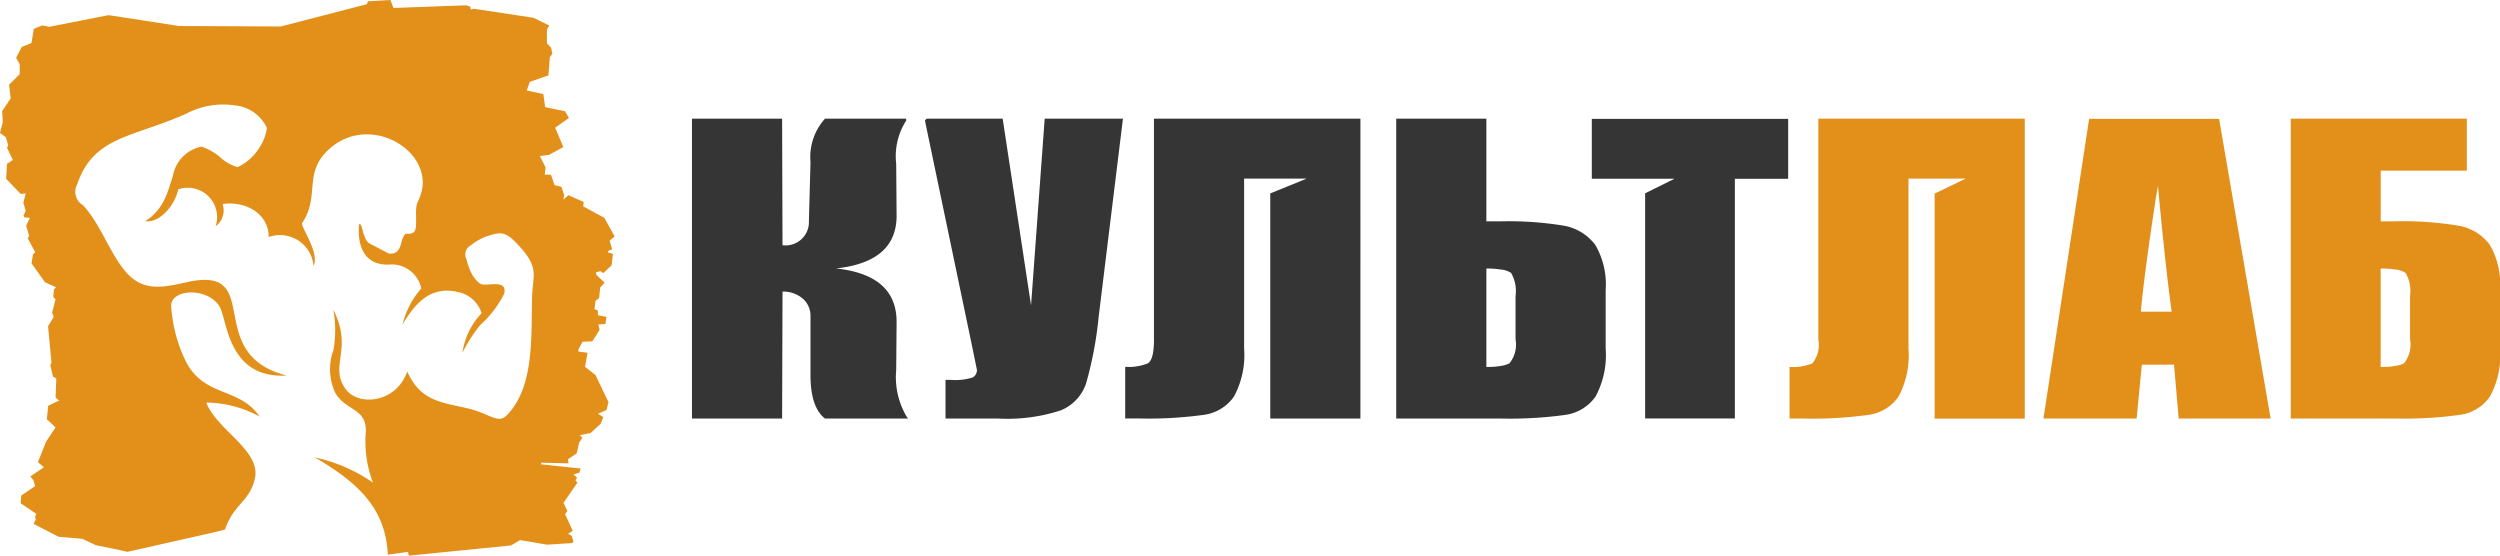
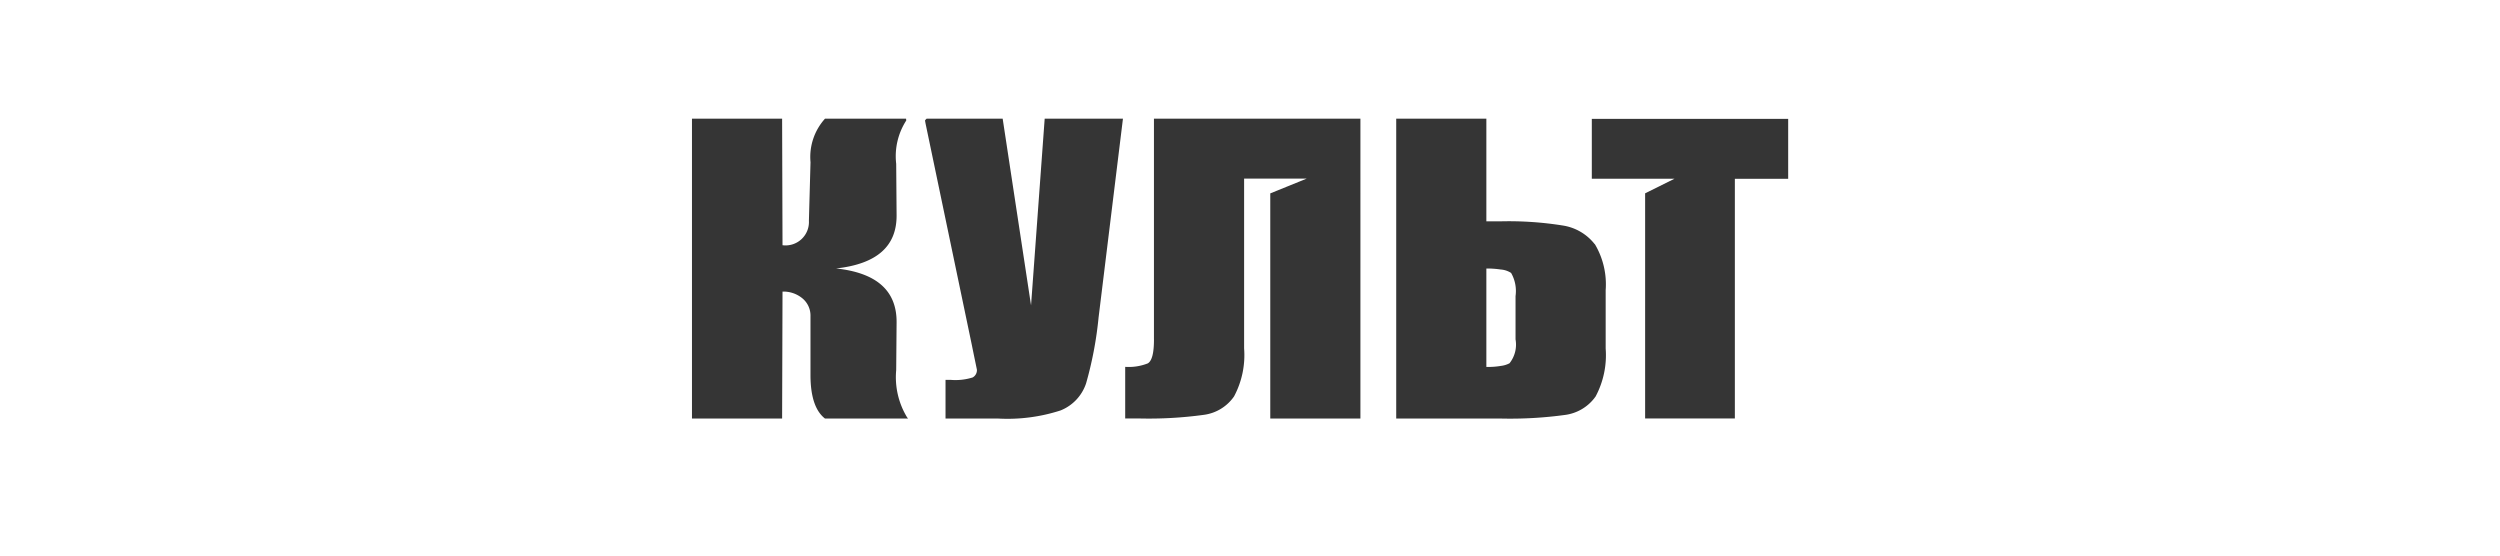
<svg xmlns="http://www.w3.org/2000/svg" data-name="logo (dark)" width="180" height="40" viewBox="0 0 180 40">
-   <path fill-rule="evenodd" fill="#e2901a" d="M28.112 0l-1.6.091-.112.215-6.179 1.6-7.338-.034-5.065-.782-4.266.839-.518-.1-.6.249-.169 1.019-.7.283-.405.782.259.464v.714l-.765.758.113.986L.155 8l.045.8-.2.77.428.317.158.567-.079.192.416.872L.5 11.8l-.056 1.075 1.047 1.088.36-.034-.169.668.169.578-.158.351.056.124.405.034-.27.566.214.725-.1.182.54 1.008-.158.135-.112.657.968 1.359.81.374-.158.136-.056.544.168.173-.248.974.124.294-.416.68.248 2.627-.09.17.2.827.236.136L4 28.621l.259.215-.788.374-.1.974.629.589-.682 1.027-.585 1.472.428.374-.979.657.225.272.123.425-1 .679-.045.555 1.125.759-.079.215.045.193-.158.317 1.8.928 1.711.148.979.464 1.587.317.675.159 6.381-1.439.653-.17c.619-1.868 1.823-2.016 2.161-3.748.383-1.96-2.8-3.477-3.511-5.391a8.112 8.112 0 0 1 3.838 1.008c-1.452-2.118-3.894-1.382-5.256-3.862a10.6 10.6 0 0 1-1.114-4.112c0-1.2 2.51-1.359 3.444-.022.619.86.518 5.289 4.873 5.04-6.145-1.563-1.486-8.008-7.2-6.717-1.8.408-3.219.691-4.468-.849-1.114-1.359-1.767-3.386-3-4.7a1.122 1.122 0 0 1-.405-1.518c1.182-3.477 4.018-3.341 7.878-5.085a5.672 5.672 0 0 1 3.489-.578 2.832 2.832 0 0 1 2.285 1.62 3.456 3.456 0 0 1-.585 1.484 3.586 3.586 0 0 1-1.531 1.336 2.988 2.988 0 0 1-1.102-.58 4.2 4.2 0 0 0-1.486-.894 2.607 2.607 0 0 0-2.071 2.14c-.383 1.133-.642 2.39-1.992 3.228 1.137.147 2.195-1.28 2.375-2.288a2.111 2.111 0 0 1 2.7 2.651 1.415 1.415 0 0 0 .5-1.6c1.778-.238 3.331.781 3.32 2.378a2.424 2.424 0 0 1 3.23 2.095c.462-.985-.968-2.876-.822-3.1 1.328-1.982.022-3.624 1.981-5.357 2.757-2.446 7.023-.136 6.685 2.775a3.981 3.981 0 0 1-.371 1.121c-.236.612.1 1.914-.293 2.141-.462.271-.507-.193-.777.453-.135.317-.146 1.189-1 1.053l-1.407-.736c-.5-.385-.461-1.518-.72-1.359-.146 1.71.484 2.944 2.127 2.9a2.174 2.174 0 0 1 2.352 1.71 6.293 6.293 0 0 0-1.351 2.594c.889-1.461 1.958-2.775 3.928-2.345a2.245 2.245 0 0 1 1.767 1.541 5.2 5.2 0 0 0-1.384 2.854 10.726 10.726 0 0 1 1.283-2 7.8 7.8 0 0 0 1.733-2.265c.214-1.008-1.013-.566-1.609-.668-.169-.034-.788-.442-1.114-1.812a.738.738 0 0 1 .3-.986 3.886 3.886 0 0 1 1.4-.736c.945-.294 1.249-.147 2.116.793 1.429 1.574.968 2.05.911 3.579-.09 2.729.225 6.523-1.834 8.6-.63.634-1.238-.147-2.8-.51-1.992-.453-3.4-.543-4.356-2.65-.81 2.288-3.511 2.5-4.412 1.291-1.272-1.7.563-2.865-.912-5.742a8.1 8.1 0 0 1 .011 2.9 4.048 4.048 0 0 0 .1 3.024c.743 1.416 2.409 1.1 2.217 3.047a8.315 8.315 0 0 0 .529 3.477 11.721 11.721 0 0 0-4.175-1.812c2.937 1.733 5.087 3.545 5.245 7l1.452-.2.056.272 7.36-.736.653-.385 1.947.328 1.8-.113.1-.113-.135-.408-.248-.147.327-.215-.552-1.2.169-.226-.281-.589 1-1.45-.135-.17.113-.192-.248-.227.417-.136.09-.294-2.859-.306.022-.113 1.958.045-.034-.294.63-.431.169-.759.237-.362-.192-.181.788-.159.72-.668.192-.476-.383-.238.608-.271.146-.567-.934-1.948-.754-.6.18-1.008-.63-.079-.057-.1.327-.612.709-.034.518-.827-.09-.385.506-.034.079-.509-.619-.125v-.34l-.248-.09.079-.6.259-.216.079-.747.315-.351-.608-.578v-.17l.326-.079.192.147.6-.577.09-.816-.371-.113.034-.1.281-.113-.18-.623.36-.306-.743-1.336-1.519-.827.034-.317-1.1-.487-.372.317.068-.306-.2-.612-.495-.124-.259-.748-.45-.011.067-.51-.416-.826.675-.091 1.013-.555-.585-1.393.99-.7-.281-.487-1.429-.295-.135-.94-1.193-.26.225-.623 1.339-.465.1-1.313.18-.238-.09-.442-.3-.306V2.13l.169-.294-1.137-.555-4.254-.646-.27.046-.023-.2-.292-.1-5.245.192z" />
  <path fill-rule="evenodd" fill="#353535" d="M59.4 8.545a4.117 4.117 0 0 0-1.043 3.134l-.116 4.213a1.683 1.683 0 0 1-1.9 1.764l-.029-9.111h-6.49v21.59h6.49l.029-9.14a2.133 2.133 0 0 1 1.449.5 1.613 1.613 0 0 1 .565 1.283V27c0 1.545.348 2.595 1.043 3.134h5.983c-.029-.029-.043-.058-.072-.087a5.568 5.568 0 0 1-.783-3.4l.029-3.44q.022-3.413-4.36-3.878c2.926-.321 4.375-1.589 4.36-3.834l-.029-3.7a4.744 4.744 0 0 1 .725-3.12l-.015-.131H59.4zm14.835 13.441L72.192 8.545h-5.476l-.073.072c-.014.015-.029.044-.043.059l.043.233 3.318 15.876c.246 1.21.377 1.822.377 1.837a.6.6 0 0 1-.305.554 4.13 4.13 0 0 1-1.579.175h-.376v2.784h3.781a12.387 12.387 0 0 0 4.5-.583 3.177 3.177 0 0 0 1.84-1.953 26.71 26.71 0 0 0 .9-4.753l1.753-14.3h-5.635zm34.884 2.449a2.154 2.154 0 0 1-.434 1.72 1.754 1.754 0 0 1-.623.19 5.33 5.33 0 0 1-1.044.073v-7.085a6.7 6.7 0 0 1 1.044.073 1.564 1.564 0 0 1 .738.247 2.611 2.611 0 0 1 .319 1.662v3.12zm5.679-6.881a3.61 3.61 0 0 0-2.245-1.312 24.6 24.6 0 0 0-4.491-.306h-1.044V8.545h-6.49v21.59h7.534a29.057 29.057 0 0 0 4.635-.262 3.2 3.2 0 0 0 2.1-1.21c.029-.044.058-.073.087-.117a6.31 6.31 0 0 0 .724-3.455v-4.2a5.655 5.655 0 0 0-.768-3.295l-.043-.044zm-.188-9v4.315h5.954l-2.115 1.05V30.13h6.461V12.874h3.839V8.559h-14.141zM83.086 24.43c0 .991-.145 1.56-.449 1.735a3.737 3.737 0 0 1-1.623.248v3.717h1.015a29.164 29.164 0 0 0 4.65-.262 3.143 3.143 0 0 0 2.173-1.327 6.31 6.31 0 0 0 .724-3.455V12.86h4.506l-2.622 1.064v16.211h6.49V8.545H83.084v15.89z" />
-   <path fill-rule="evenodd" fill="#e2901a" d="M180 25.091v-4.2a5.665 5.665 0 0 0-.754-3.295 3.562 3.562 0 0 0-2.3-1.356 24.409 24.409 0 0 0-4.477-.306h-1.057v-3.645h6.2V8.543h-12.677v21.59h7.533a28.877 28.877 0 0 0 4.622-.262 3.109 3.109 0 0 0 2.187-1.327 6.178 6.178 0 0 0 .725-3.455zM145.781 8.545H130.92v15.89a2.127 2.127 0 0 1-.435 1.735 3.812 3.812 0 0 1-1.637.248v3.717h1.014a29.17 29.17 0 0 0 4.651-.262 3.14 3.14 0 0 0 2.187-1.327 6.327 6.327 0 0 0 .71-3.455V12.86h4.114l-2.231 1.079v16.2h6.49V8.549zm25.628 10.788a6.75 6.75 0 0 1 1.057.073 1.57 1.57 0 0 1 .739.247 2.611 2.611 0 0 1 .319 1.662v3.12a2.149 2.149 0 0 1-.435 1.72 1.747 1.747 0 0 1-.623.19 5.473 5.473 0 0 1-1.057.073v-7.085zM155.241 8.559h-4.824l-3.288 21.576h6.707l.377-3.878h2.318l.333 3.878h6.621l-3.709-21.576h-4.535zm0 5.584l.131-.758c.333 3.586.652 6.6.985 9.053h-2.217q.24-2.689 1.1-8.295z" />
</svg>